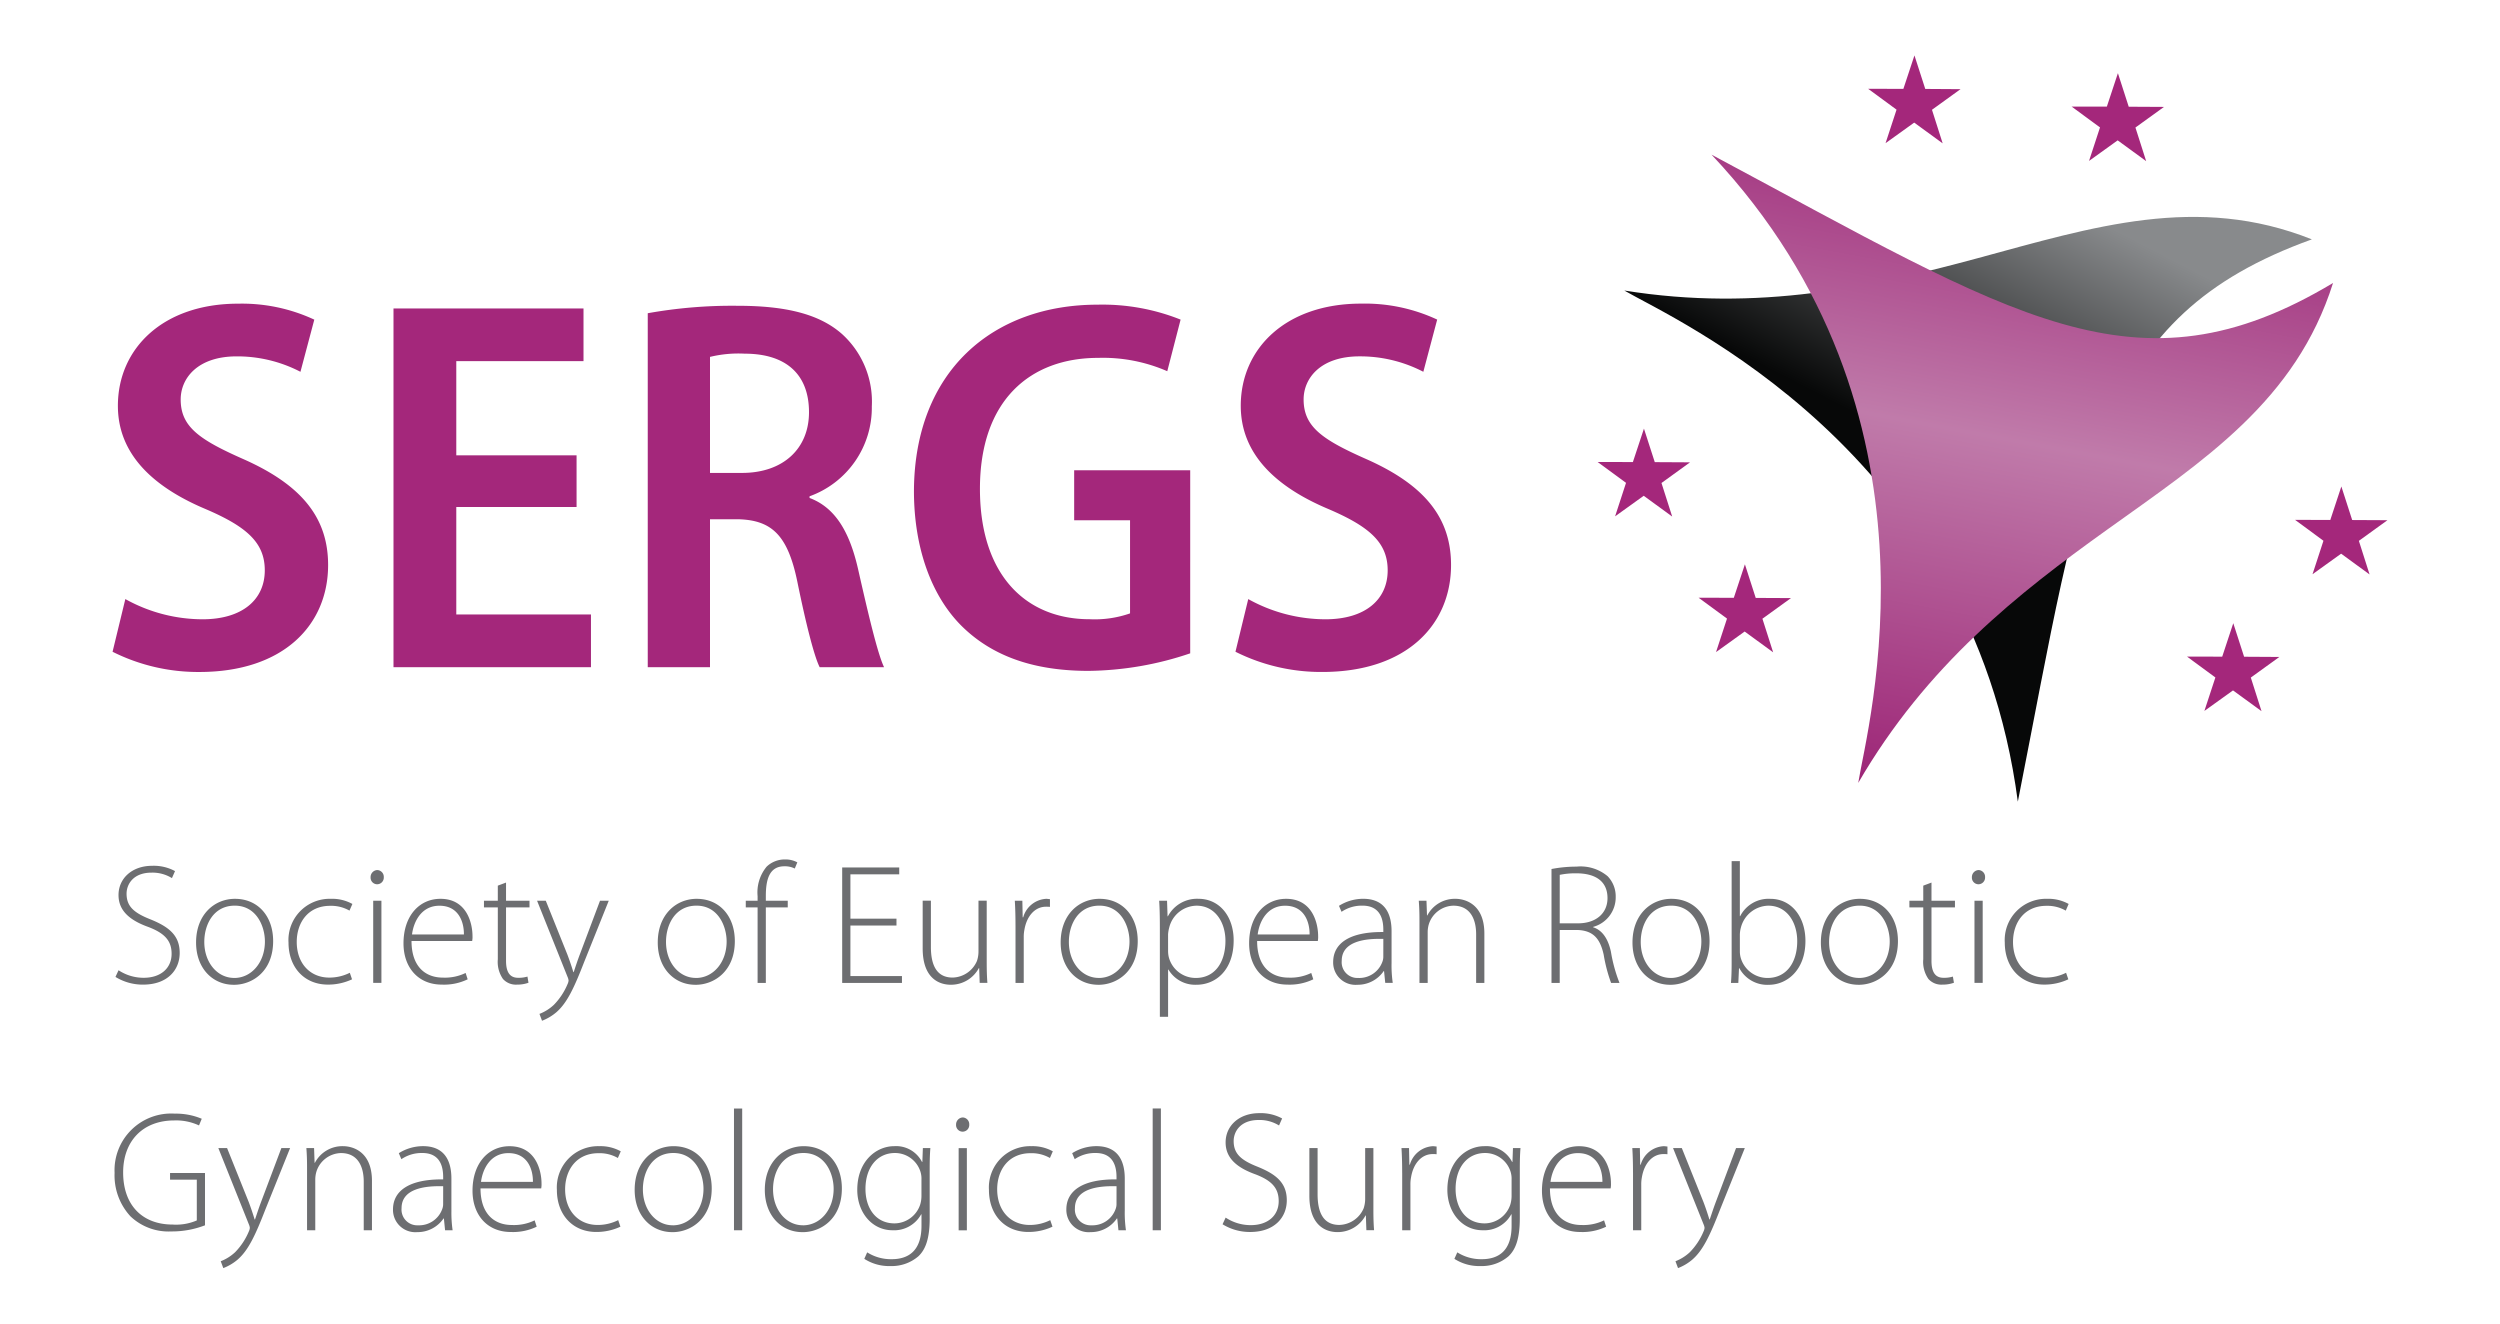
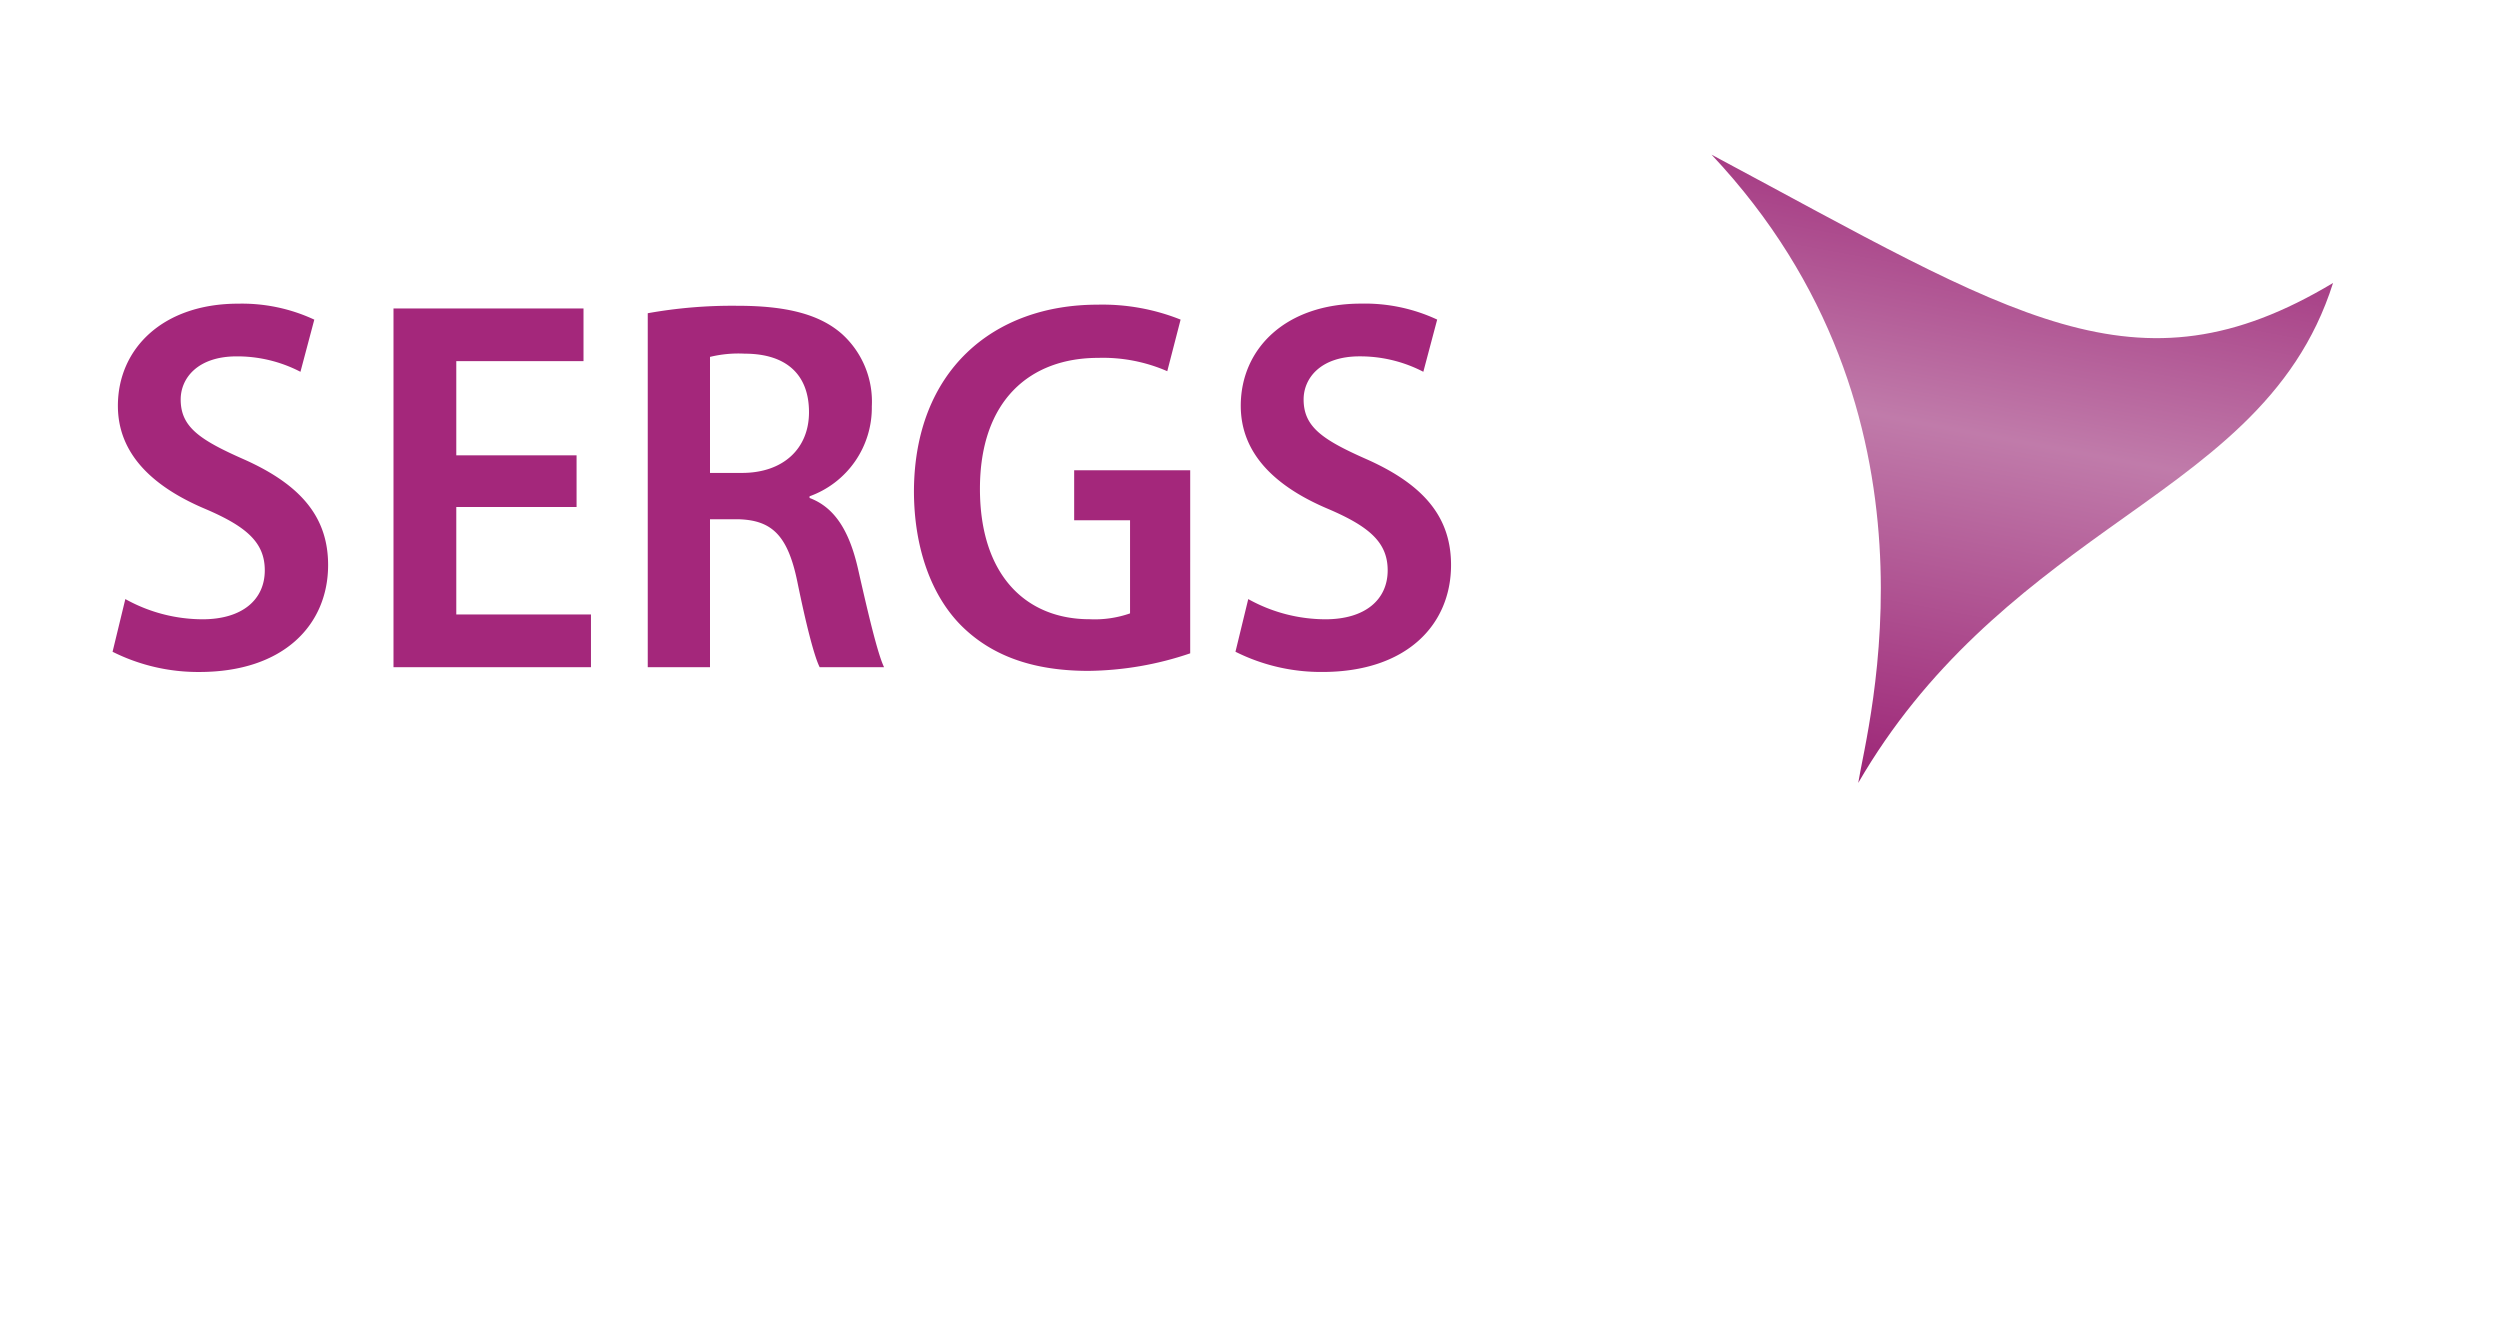
<svg xmlns="http://www.w3.org/2000/svg" viewBox="0 0 300 158.824">
  <defs>
    <linearGradient id="b" x1="-100.585" y1="368.542" x2="-98.82" y2="368.542" gradientTransform="matrix(-26.328 0 0 26.328 -2362.786 -9643.291)" gradientUnits="userSpaceOnUse">
      <stop offset="0" stop-color="#888a8c" />
      <stop offset=".271" stop-color="#888a8c" />
      <stop offset="1" stop-color="#070808" />
    </linearGradient>
    <linearGradient id="d" x1="-101.296" y1="372.343" x2="-99.532" y2="372.343" gradientTransform="matrix(-45.229 0 0 45.229 -4299.122 -16784.342)" gradientUnits="userSpaceOnUse">
      <stop offset="0" stop-color="#9d2677" />
      <stop offset=".459" stop-color="#c07baa" />
      <stop offset="1" stop-color="#9d2677" />
    </linearGradient>
    <clipPath id="a">
      <path d="M242.14 96.2c-5.548-42.266-41.358-57.893-47.224-61.338 16.144 2.606 29.852-.489 42.385-3.874 13.881-3.757 26.37-7.752 40.124-2.264C251.48 38.059 250.1 55.871 242.14 96.2" fill="none" />
    </clipPath>
    <clipPath id="c">
      <path d="M205.388 18.564c29.213 31.048 18.648 68.668 17.6 75.386 8.2-14.153 19.271-22.8 29.829-30.362 11.691-8.372 22.692-15.506 27.148-29.631-23.651 14.179-38.317 3.981-74.575-15.394" fill="none" />
    </clipPath>
  </defs>
-   <path fill="#fff" d="M0 0h300v158.824H0z" />
-   <path d="M14.222 116.427a5.443 5.443 0 003.021.907c2.075 0 3.349-1.173 3.349-2.879 0-1.54-.8-2.465-2.816-3.227-2.218-.8-3.554-1.951-3.554-3.82 0-2.034 1.664-3.512 4.027-3.512a5.37 5.37 0 012.754.636l-.37.842a4.423 4.423 0 00-2.445-.657c-2.238 0-3 1.439-3 2.525 0 1.524.884 2.3 2.876 3.085 2.282.923 3.5 1.972 3.5 4.028 0 2.015-1.441 3.8-4.4 3.8a6.233 6.233 0 01-3.308-.925l.37-.8m13.824 1.744c-2.548 0-4.52-1.993-4.52-5.073 0-3.372 2.218-5.243 4.666-5.243 2.732 0 4.582 2.055 4.582 5.077 0 3.657-2.529 5.24-4.706 5.24h-.022m.062-.82c2.055 0 3.678-1.852 3.678-4.378 0-1.809-1.006-4.3-3.617-4.3-2.529 0-3.657 2.24-3.657 4.357 0 2.465 1.561 4.316 3.574 4.316zm14.138.161a6.757 6.757 0 01-2.9.636c-2.835 0-4.728-2.077-4.728-5.034a4.951 4.951 0 015.078-5.261 5.018 5.018 0 012.587.618l-.349.8a4.421 4.421 0 00-2.321-.576c-2.651 0-4.008 2.015-4.008 4.338 0 2.589 1.623 4.274 3.9 4.274a5.459 5.459 0 002.468-.578l.266.781m2.988-11.402a.793.793 0 01-.76-.843.844.844 0 01.8-.863.816.816 0 01.783.863.8.8 0 01-.8.843h-.021m.537 11.836h-.986v-9.863h.986zm3.612-5.035c0 3.147 1.726 4.4 3.758 4.4a5.666 5.666 0 002.734-.558l.246.762a6.517 6.517 0 01-3.1.636c-2.839 0-4.6-2.055-4.6-4.951 0-3.289 1.891-5.344 4.437-5.344 3.227 0 3.843 3.042 3.843 4.46a2.535 2.535 0 01-.041.6h-7.277m6.287-.781c.021-1.373-.555-3.45-2.938-3.45-2.179 0-3.1 1.931-3.289 3.45zm5.055-6.23v2.179h2.817v.8h-2.817v6.414c0 1.253.391 2.034 1.441 2.034a3.616 3.616 0 001.129-.145l.124.741a3.975 3.975 0 01-1.379.225 2.088 2.088 0 01-1.683-.679 3.6 3.6 0 01-.618-2.364v-6.225h-1.663v-.8h1.662v-1.809l.987-.37m4.769 2.178l2.589 6.452c.266.7.535 1.5.719 2.117h.043c.2-.6.45-1.377.758-2.181l2.4-6.388h1.049L70.1 115.44c-1.192 3.064-2.036 4.894-3.329 6.023a5.937 5.937 0 01-1.728 1.028l-.308-.824a5.317 5.317 0 001.728-1.086 7.875 7.875 0 001.644-2.49 1.234 1.234 0 00.122-.429 1.356 1.356 0 00-.122-.432l-3.659-9.143h1.049m17.956 10.087c-2.55 0-4.522-1.993-4.522-5.073 0-3.372 2.22-5.243 4.666-5.243 2.734 0 4.582 2.055 4.582 5.077 0 3.657-2.527 5.24-4.7 5.24h-.021m.06-.82c2.055 0 3.678-1.852 3.678-4.378 0-1.809-1.006-4.3-3.617-4.3-2.527 0-3.657 2.24-3.657 4.357 0 2.465 1.563 4.316 3.574 4.316zm7.394.594v-9.063h-1.419v-.8h1.419v-.537A4.859 4.859 0 0192 103.995a3.138 3.138 0 012.2-.861 2.969 2.969 0 011.479.349l-.306.741a2.628 2.628 0 00-1.255-.269c-1.848 0-2.218 1.685-2.218 3.574v.558h2.63v.8H91.9v9.063h-.987m16.664-6.883h-5.528v6.06h6.186v.823h-7.173v-13.851h6.845v.821h-5.858v5.323h5.528v.824m10.829 4.477c0 .861.021 1.644.081 2.4h-.925l-.062-1.768h-.039a3.792 3.792 0 01-3.37 1.993c-1.254 0-3.37-.636-3.37-4.357v-5.73h.987v5.548c0 2.135.657 3.678 2.608 3.678a3.26 3.26 0 002.918-1.993 3.549 3.549 0 00.184-1.09v-6.143h.987v7.458m3.454-4.495c0-.987-.021-1.993-.082-2.959h.905l.039 1.993h.062a3.044 3.044 0 012.8-2.222l.411.043v.927a3.259 3.259 0 00-.475-.021c-1.356 0-2.321 1.169-2.587 2.752a4.479 4.479 0 00-.083.944v5.447h-.987v-6.9m9.938 7.125c-2.548 0-4.52-1.993-4.52-5.073 0-3.372 2.218-5.243 4.666-5.243 2.732 0 4.582 2.055 4.582 5.077 0 3.657-2.529 5.24-4.706 5.24h-.022m.062-.82c2.055 0 3.678-1.852 3.678-4.378 0-1.809-1.006-4.3-3.617-4.3-2.529 0-3.657 2.24-3.657 4.357 0 2.465 1.561 4.316 3.574 4.316zm7.321-6.127c0-1.231-.02-2.2-.083-3.142h.946l.062 1.869h.041a3.948 3.948 0 013.659-2.1c2.527 0 4.231 2.1 4.231 4.993 0 3.517-2.1 5.323-4.479 5.323a3.731 3.731 0 01-3.351-1.827h-.039v5.668h-.987v-10.784m.987 2.839a3.293 3.293 0 00.081.778 3.33 3.33 0 003.246 2.509c2.261 0 3.556-1.83 3.556-4.46 0-2.218-1.235-4.212-3.473-4.212a3.428 3.428 0 00-3.269 2.61 4.082 4.082 0 00-.142.84zm10.685-1.154c0 3.147 1.726 4.4 3.76 4.4a5.672 5.672 0 002.734-.558l.246.762a6.534 6.534 0 01-3.1.636c-2.837 0-4.6-2.055-4.6-4.951 0-3.289 1.892-5.344 4.439-5.344 3.225 0 3.842 3.042 3.842 4.46a2.645 2.645 0 01-.039.6h-7.275m6.289-.781c.019-1.373-.555-3.45-2.94-3.45-2.178 0-3.1 1.931-3.289 3.45zm9.835 3.469a14.7 14.7 0 00.144 2.342h-.9l-.145-1.418h-.041a3.768 3.768 0 01-3.165 1.643 2.678 2.678 0 01-2.9-2.713c0-2.28 1.993-3.657 6.019-3.616v-.266c0-.966-.184-2.918-2.529-2.9a4.286 4.286 0 00-2.484.741l-.308-.719a5.458 5.458 0 012.9-.845c2.855 0 3.411 2.139 3.411 3.888v3.861m-.988-2.936c-2.158-.062-4.992.266-4.992 2.63a1.886 1.886 0 001.972 2.057 2.947 2.947 0 002.917-1.974 1.682 1.682 0 00.1-.6zm4.335-2.218c0-.907-.021-1.586-.082-2.364h.925l.062 1.765h.039a3.714 3.714 0 013.39-1.993c.946 0 3.455.475 3.455 4.175v5.916h-.987v-5.835c0-1.809-.7-3.432-2.734-3.432a3.166 3.166 0 00-2.959 2.28 3.459 3.459 0 00-.122.861v6.126h-.987v-7.5m15.844-6.167a15.839 15.839 0 013-.287 5.046 5.046 0 013.739 1.154 3.464 3.464 0 01.966 2.463 3.672 3.672 0 01-2.711 3.616v.043c1.109.349 1.807 1.4 2.137 2.938a18.413 18.413 0 001.028 3.74h-1.007a18.556 18.556 0 01-.886-3.37c-.431-1.993-1.293-2.9-3.122-2.98h-2.156v6.351h-.987v-13.668m.987 6.517h2.2c2.137 0 3.533-1.194 3.533-3.021 0-2.117-1.559-2.98-3.739-2.98a9.226 9.226 0 00-1.992.184zm13.253 7.375c-2.55 0-4.522-1.993-4.522-5.073 0-3.372 2.22-5.243 4.666-5.243 2.734 0 4.582 2.055 4.582 5.077 0 3.657-2.527 5.24-4.7 5.24h-.021m.06-.82c2.055 0 3.678-1.852 3.678-4.378 0-1.809-1.006-4.3-3.617-4.3-2.527 0-3.657 2.24-3.657 4.357 0 2.465 1.563 4.316 3.574 4.316zm7.31-14.018h.987v6.6h.041a3.822 3.822 0 013.617-2.077c2.488 0 4.212 2.1 4.212 5.057 0 3.512-2.238 5.259-4.394 5.259a3.794 3.794 0 01-3.535-1.993h-.043l-.081 1.77h-.884c.062-.7.082-1.561.082-2.3v-12.316m.987 10.809a2.931 2.931 0 00.083.719 3.339 3.339 0 003.246 2.49c2.259 0 3.554-1.852 3.554-4.421 0-2.259-1.233-4.253-3.471-4.253a3.48 3.48 0 00-3.289 2.63 3.317 3.317 0 00-.124.863zm14.241 4.028c-2.548 0-4.52-1.993-4.52-5.073 0-3.372 2.218-5.243 4.666-5.243 2.732 0 4.582 2.055 4.582 5.077 0 3.657-2.529 5.24-4.706 5.24h-.021m.062-.82c2.055 0 3.678-1.852 3.678-4.378 0-1.809-1.006-4.3-3.617-4.3-2.529 0-3.657 2.24-3.657 4.357 0 2.465 1.561 4.316 3.574 4.316zm8.69-11.448v2.179h2.816v.8h-2.816v6.414c0 1.253.391 2.034 1.439 2.034a3.629 3.629 0 001.13-.145l.124.741a3.975 3.975 0 01-1.379.225 2.088 2.088 0 01-1.683-.679 3.589 3.589 0 01-.618-2.364v-6.225h-1.664v-.8h1.664v-1.809l.987-.37m5.61.204a.792.792 0 01-.76-.843.844.844 0 01.8-.863.815.815 0 01.781.863.8.8 0 01-.8.843h-.021m.535 11.836h-.986v-9.863h.986zm10.277-.432a6.767 6.767 0 01-2.9.636c-2.835 0-4.726-2.077-4.726-5.034a4.95 4.95 0 015.077-5.261 5.008 5.008 0 012.587.618l-.347.8a4.431 4.431 0 00-2.321-.576c-2.651 0-4.008 2.015-4.008 4.338 0 2.589 1.623 4.274 3.9 4.274a5.456 5.456 0 002.467-.578l.268.781M24.6 147.036a11.013 11.013 0 01-4.047.737 6.638 6.638 0 01-4.892-1.807 7.232 7.232 0 01-1.91-5.218 6.8 6.8 0 017.233-7.111 7.956 7.956 0 013.225.615l-.328.8a6.522 6.522 0 00-2.959-.6c-3.8 0-6.145 2.486-6.145 6.248 0 3.9 2.282 6.246 5.939 6.246a6.272 6.272 0 002.9-.494v-4.89h-3.21v-.8H24.6v6.267m2.649-9.26l2.59 6.452c.266.7.533 1.5.718 2.117h.043c.205-.6.452-1.377.758-2.181l2.406-6.388h1.047l-2.959 7.353c-1.192 3.064-2.034 4.894-3.328 6.023a5.984 5.984 0 01-1.728 1.028l-.308-.824a5.354 5.354 0 001.728-1.086 7.936 7.936 0 001.644-2.49 1.263 1.263 0 00.12-.429 1.389 1.389 0 00-.12-.432l-3.66-9.143h1.047m9.599 2.364c0-.907-.021-1.586-.082-2.364h.925l.062 1.765h.039a3.714 3.714 0 013.39-1.993c.946 0 3.455.475 3.455 4.175v5.916h-.987V141.8c0-1.809-.7-3.432-2.734-3.432a3.166 3.166 0 00-2.959 2.28 3.459 3.459 0 00-.122.861v6.126h-.987v-7.5m17.324 5.154a14.7 14.7 0 00.144 2.342h-.905l-.142-1.418h-.043a3.766 3.766 0 01-3.165 1.643 2.68 2.68 0 01-2.9-2.713c0-2.28 1.993-3.657 6.021-3.616v-.266c0-.966-.184-2.918-2.527-2.9a4.293 4.293 0 00-2.488.741l-.308-.719a5.468 5.468 0 012.9-.845c2.856 0 3.411 2.139 3.411 3.888v3.861m-.987-2.938c-2.158-.062-4.993.266-4.993 2.63a1.886 1.886 0 001.972 2.057 2.947 2.947 0 002.917-1.974 1.649 1.649 0 00.1-.6zm4.481.251c0 3.147 1.726 4.4 3.76 4.4a5.672 5.672 0 002.734-.558l.246.762a6.534 6.534 0 01-3.1.636c-2.837 0-4.6-2.055-4.6-4.951 0-3.289 1.892-5.344 4.439-5.344 3.225 0 3.842 3.042 3.842 4.46a2.645 2.645 0 01-.039.6h-7.282m6.289-.781c.019-1.373-.555-3.45-2.94-3.45-2.178 0-3.1 1.931-3.289 3.45zm10.502 5.376a6.767 6.767 0 01-2.9.636c-2.835 0-4.726-2.075-4.726-5.034a4.95 4.95 0 015.077-5.261 5.008 5.008 0 012.587.618l-.347.8a4.431 4.431 0 00-2.321-.576c-2.651 0-4.008 2.015-4.008 4.338 0 2.589 1.623 4.274 3.9 4.274a5.456 5.456 0 002.467-.578l.268.781m6.23.659c-2.548 0-4.52-1.993-4.52-5.073 0-3.372 2.218-5.243 4.664-5.243 2.732 0 4.582 2.055 4.582 5.077 0 3.657-2.529 5.24-4.7 5.24h-.026m.062-.82c2.054 0 3.677-1.852 3.677-4.378 0-1.809-1.006-4.3-3.616-4.3-2.529 0-3.656 2.24-3.656 4.357 0 2.465 1.561 4.316 3.574 4.316zm7.335-14.018h.986v14.611h-.986zm8.223 14.837c-2.55 0-4.522-1.993-4.522-5.073 0-3.372 2.22-5.243 4.664-5.243 2.734 0 4.582 2.055 4.582 5.077 0 3.657-2.527 5.24-4.7 5.24H96.3m.06-.82c2.054 0 3.677-1.852 3.677-4.378 0-1.809-1-4.3-3.616-4.3-2.527 0-3.656 2.24-3.656 4.357 0 2.465 1.563 4.316 3.574 4.316zm15.204-.847c0 2.527-.535 3.783-1.357 4.563a4.912 4.912 0 01-3.349 1.173 5.506 5.506 0 01-3.143-.866l.347-.778a5.335 5.335 0 002.94.82c2.075 0 3.576-1.07 3.576-3.987v-1.395h-.041a3.693 3.693 0 01-3.432 1.91c-2.486 0-4.233-2.16-4.233-4.848 0-3.434 2.261-5.243 4.439-5.243a3.487 3.487 0 013.328 1.892h.043l.062-1.666h.9c-.062.741-.082 1.52-.082 2.548v5.876m-.987-4.623a2.866 2.866 0 00-.122-.966 3.2 3.2 0 00-3.064-2.24c-2.094 0-3.533 1.706-3.533 4.316 0 2.218 1.171 4.129 3.492 4.129a3.272 3.272 0 003.062-2.218 3.54 3.54 0 00.165-1.049zm4.914-5.767a.792.792 0 01-.76-.843.844.844 0 01.8-.863.815.815 0 01.781.863.8.8 0 01-.8.843h-.021m.535 11.836h-.986v-9.863h.986zm10.276-.436a6.767 6.767 0 01-2.9.636c-2.835 0-4.726-2.075-4.726-5.034a4.95 4.95 0 015.077-5.261 5.008 5.008 0 012.587.618l-.347.8a4.431 4.431 0 00-2.321-.576c-2.651 0-4.008 2.015-4.008 4.338 0 2.589 1.623 4.274 3.9 4.274a5.456 5.456 0 002.467-.578l.268.781m8.674-1.909a14.9 14.9 0 00.142 2.342h-.9l-.144-1.418h-.043a3.766 3.766 0 01-3.165 1.643 2.678 2.678 0 01-2.9-2.713c0-2.28 1.993-3.657 6.021-3.616v-.266c0-.966-.186-2.918-2.529-2.9a4.292 4.292 0 00-2.486.741l-.308-.719a5.463 5.463 0 012.9-.845c2.856 0 3.413 2.139 3.413 3.888v3.861m-.987-2.938c-2.16-.062-4.993.266-4.993 2.63a1.886 1.886 0 001.972 2.057 2.947 2.947 0 002.917-1.974 1.649 1.649 0 00.1-.6zm4.337-9.329h.986v14.611h-.986zm8.751 13.09a5.443 5.443 0 003.021.907c2.075 0 3.349-1.173 3.349-2.879 0-1.54-.8-2.465-2.816-3.227-2.218-.8-3.554-1.951-3.554-3.82 0-2.034 1.664-3.512 4.027-3.512a5.37 5.37 0 012.754.636l-.37.842a4.423 4.423 0 00-2.445-.657c-2.238 0-3 1.439-3 2.525 0 1.524.884 2.3 2.876 3.085 2.282.923 3.5 1.972 3.5 4.028 0 2.015-1.441 3.8-4.4 3.8a6.233 6.233 0 01-3.308-.925l.37-.8m17.73-.886c0 .861.021 1.644.083 2.4h-.925l-.062-1.768h-.041a3.789 3.789 0 01-3.37 1.993c-1.254 0-3.368-.636-3.368-4.357v-5.73h.987v5.548c0 2.135.657 3.678 2.608 3.678a3.262 3.262 0 002.918-1.991 3.6 3.6 0 00.183-1.09v-6.143h.987v7.458m3.453-4.497c0-.987-.021-1.993-.083-2.959h.906l.041 1.993h.06a3.048 3.048 0 012.8-2.222l.409.043v.927a3.234 3.234 0 00-.473-.021c-1.356 0-2.321 1.169-2.587 2.752a4.479 4.479 0 00-.083.944v5.447h-.987v-6.9m14.114 5.459c0 2.527-.535 3.783-1.357 4.563a4.913 4.913 0 01-3.351 1.173 5.508 5.508 0 01-3.142-.866l.349-.778a5.333 5.333 0 002.938.82c2.075 0 3.576-1.07 3.576-3.987v-1.395h-.041a3.693 3.693 0 01-3.432 1.91c-2.486 0-4.233-2.16-4.233-4.848 0-3.434 2.261-5.243 4.439-5.243a3.492 3.492 0 013.329 1.892h.043l.06-1.666h.905c-.064.741-.083 1.52-.083 2.548v5.876m-.987-4.623a2.866 2.866 0 00-.122-.966 3.2 3.2 0 00-3.062-2.24c-2.1 0-3.535 1.706-3.535 4.316 0 2.218 1.171 4.129 3.494 4.129a3.27 3.27 0 003.06-2.218 3.6 3.6 0 00.165-1.049zm4.603 1.033c0 3.147 1.728 4.4 3.762 4.4a5.669 5.669 0 002.732-.558l.248.762a6.537 6.537 0 01-3.1.636c-2.835 0-4.6-2.055-4.6-4.951 0-3.289 1.892-5.344 4.44-5.344 3.225 0 3.841 3.042 3.841 4.46a2.535 2.535 0 01-.041.6H186m6.289-.781c.021-1.373-.553-3.45-2.938-3.45-2.178 0-3.1 1.931-3.289 3.45zm3.671-1.096c0-.987-.021-1.993-.083-2.959h.906l.041 1.993h.06a3.048 3.048 0 012.8-2.222l.409.043v.927a3.234 3.234 0 00-.473-.021c-1.356 0-2.321 1.169-2.587 2.752a4.479 4.479 0 00-.083.944v5.447h-.987v-6.9m5.855-2.963l2.589 6.452c.268.7.535 1.5.718 2.117h.043c.206-.6.454-1.377.76-2.181l2.4-6.388h1.049l-2.959 7.353c-1.192 3.064-2.036 4.894-3.329 6.023a5.961 5.961 0 01-1.726 1.028l-.308-.824a5.368 5.368 0 001.726-1.086 7.875 7.875 0 001.644-2.49 1.275 1.275 0 00.122-.429 1.405 1.405 0 00-.122-.432l-3.659-9.143h1.049" fill="#6d6e71" />
  <path d="M15.04 71.888a19.109 19.109 0 009.26 2.426c4.791 0 7.474-2.365 7.474-5.876 0-3.323-2.169-5.236-7.089-7.345C18.3 58.407 14.147 54.451 14.147 48.7c0-6.893 5.428-12.259 14.435-12.259a20.534 20.534 0 019.134 1.916l-1.662 6.259a16.437 16.437 0 00-7.666-1.851c-4.661 0-6.706 2.615-6.706 5.171 0 3.323 2.3 4.856 7.664 7.221 6.836 3.067 10.027 6.958 10.027 12.646 0 7.147-5.3 12.835-15.455 12.835a22.9 22.9 0 01-10.41-2.426l1.532-6.321m54.148-11.054H54.754v12.902h16.162v6.321H47.219V37.014h22.802v6.321H54.754v11.308h14.434v6.194m8.543-23.25a57.453 57.453 0 0110.793-.893c5.684 0 9.771.958 12.517 3.388a10.94 10.94 0 013.577 8.682 11.292 11.292 0 01-7.472 10.791v.2c3.065 1.149 4.788 4.022 5.813 8.494 1.212 5.366 2.361 10.219 3.129 11.815H98.36c-.641-1.276-1.6-4.976-2.684-10.281-1.149-5.561-3.065-7.41-7.216-7.474H85.2V80.06h-7.47V37.587M85.2 56.75h3.833c4.983 0 8.047-2.94 8.047-7.283 0-4.6-2.808-7.027-7.726-7.027a14.442 14.442 0 00-4.154.388zm57.624 21.65a39.031 39.031 0 01-12.2 2.105c-6.388 0-11.37-1.661-15.076-5.238-3.768-3.641-5.875-9.517-5.875-16.348.064-14.435 9.515-22.359 22.032-22.359a25.27 25.27 0 019.967 1.793l-1.6 6.192a19.276 19.276 0 00-8.3-1.6c-8.111 0-14.179 5.045-14.179 15.713 0 10.406 5.557 15.649 13.156 15.649a12.854 12.854 0 004.856-.7V62.433H128.9v-6h13.924V78.4m6.962-6.512a19.1 19.1 0 009.261 2.426c4.791 0 7.474-2.365 7.474-5.876 0-3.323-2.172-5.236-7.091-7.345-6.387-2.686-10.539-6.642-10.539-12.4 0-6.893 5.43-12.259 14.437-12.259a20.54 20.54 0 019.134 1.916l-1.662 6.264a16.437 16.437 0 00-7.666-1.851c-4.661 0-6.7 2.615-6.7 5.171 0 3.323 2.3 4.856 7.664 7.221 6.833 3.067 10.027 6.958 10.027 12.646 0 7.147-5.3 12.835-15.457 12.835a22.918 22.918 0 01-10.412-2.426l1.534-6.321" fill="#a4277b" />
  <g clip-path="url(#a)">
-     <path transform="rotate(-62.659 236.171 59.719)" fill="url(#b)" d="M184.817 6.317h102.708V113.12H184.817z" />
-   </g>
+     </g>
  <g clip-path="url(#c)">
    <path transform="rotate(-79.284 242.676 56.257)" fill="url(#d)" d="M198.706 12.611h87.938v87.291h-87.938z" />
  </g>
-   <path fill="#a4277b" d="M227.585 13.16l-3.41-2.506 4.23.011 1.329-4.015 1.297 4.022 4.232.027-3.426 2.475 1.283 4.029-3.416-2.491-3.436 2.467 1.317-4.019m-32.461 44.781l-3.409-2.502 4.232.007 1.327-4.011 1.299 4.022 4.23.023-3.426 2.479 1.285 4.025-3.416-2.491-3.434 2.467 1.312-4.019m12.117 16.29l-3.411-2.505 4.228.01 1.331-4.018 1.298 4.032 4.23.02-3.427 2.476 1.287 4.032-3.418-2.495-3.435 2.467 1.317-4.019m58.606 7.066l-3.411-2.509 4.23.011 1.327-4.015 1.299 4.025 4.23.025-3.424 2.474 1.285 4.032-3.422-2.491-3.434 2.463 1.32-4.015m12.967-16.406l-3.408-2.51 4.23.015 1.327-4.019 1.299 4.026 4.23.021-3.427 2.478 1.285 4.032-3.415-2.492-3.432 2.464 1.311-4.015M252.001 15.29l-3.409-2.502 4.23.007 1.327-4.015 1.298 4.026 4.232.023-3.427 2.475 1.288 4.033-3.42-2.495-3.436 2.47 1.317-4.022" />
</svg>